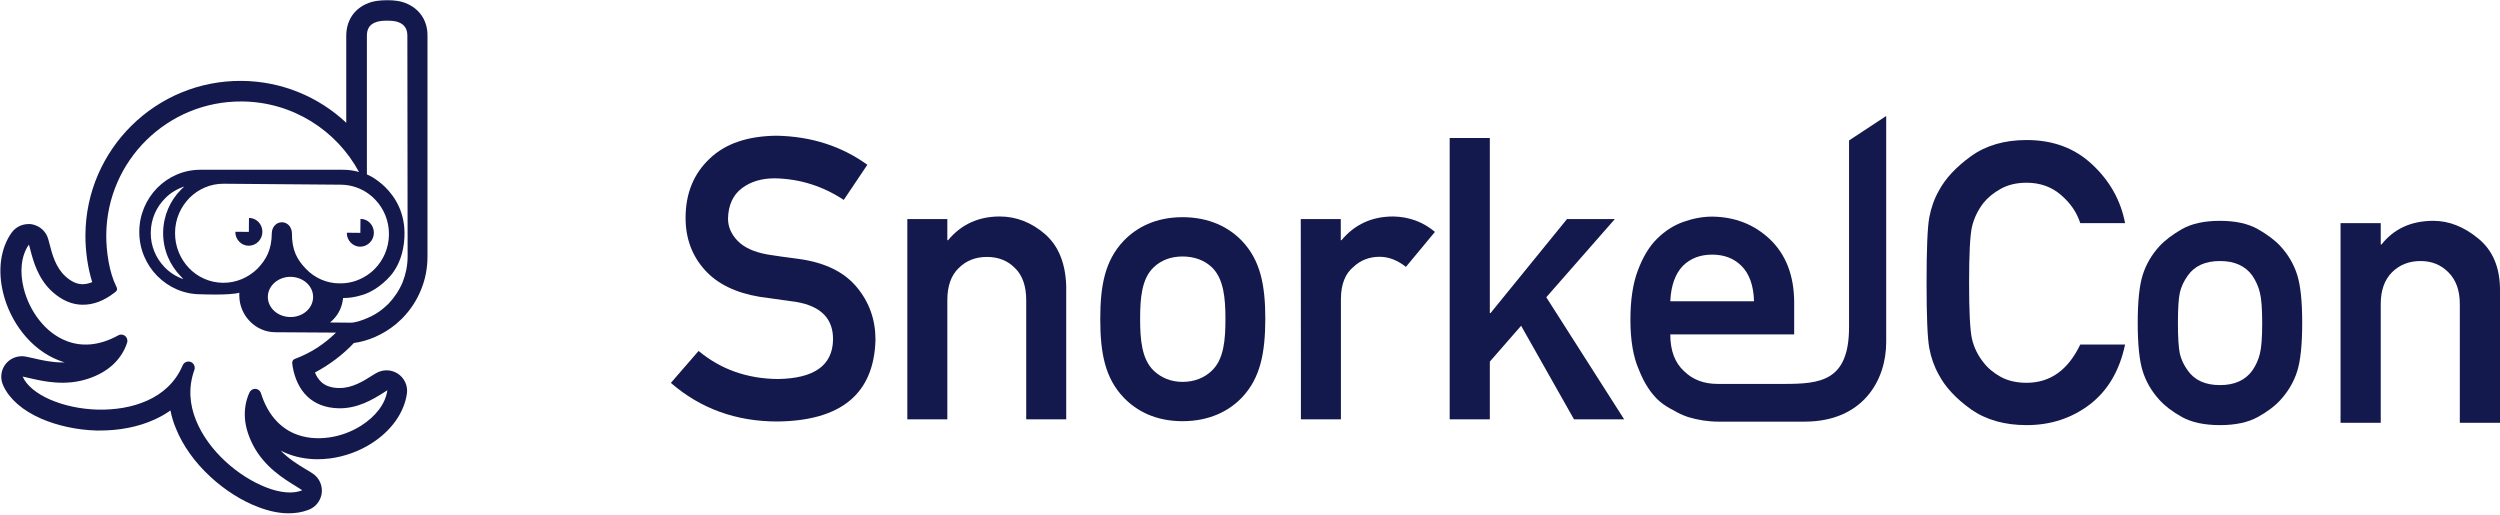
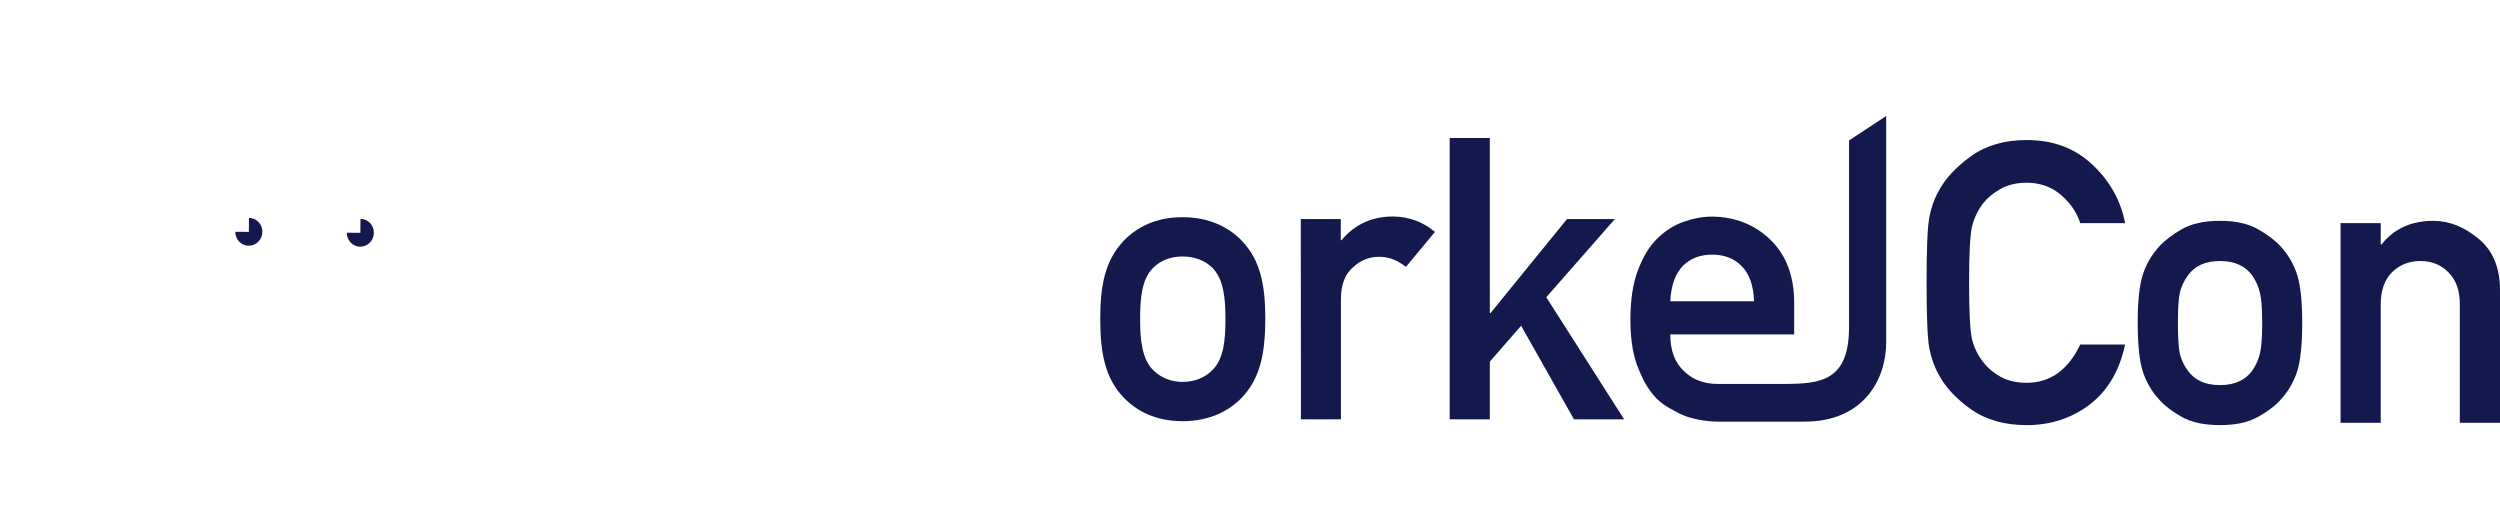
<svg xmlns="http://www.w3.org/2000/svg" width="194" height="40" viewBox="0 0 194 40" fill="none">
  <path d="M96.369 30.852C95.371 31.891 93.863 32.684 91.767 32.684C89.671 32.684 88.197 31.891 87.199 30.852C85.746 29.333 85.38 27.378 85.38 24.752C85.38 22.16 85.746 20.216 87.199 18.686C88.197 17.646 89.683 16.853 91.767 16.853C93.852 16.853 95.371 17.646 96.369 18.686C97.822 20.205 98.188 22.16 98.188 24.752C98.177 27.366 97.822 29.322 96.369 30.852ZM94.04 20.741C93.464 20.194 92.677 19.903 91.767 19.903C90.858 19.903 90.104 20.194 89.527 20.741C88.585 21.635 88.474 23.166 88.474 24.752C88.474 26.339 88.596 27.869 89.527 28.763C90.104 29.31 90.858 29.634 91.767 29.634C92.677 29.634 93.464 29.322 94.04 28.763C94.983 27.869 95.094 26.339 95.094 24.752C95.094 23.177 94.972 21.635 94.04 20.741Z" fill="#14194D" />
-   <path d="M60.364 29.412C63.181 29.367 64.6 28.362 64.644 26.373C64.667 24.742 63.724 23.77 61.817 23.435C60.941 23.312 59.987 23.178 58.945 23.032C57.082 22.72 55.663 22.027 54.698 20.954C53.7 19.848 53.201 18.496 53.201 16.91C53.201 14.999 53.833 13.469 55.086 12.296C56.306 11.134 58.035 10.553 60.275 10.531C62.97 10.586 65.31 11.346 67.306 12.787L65.476 15.513C63.846 14.441 62.061 13.871 60.109 13.838C59.1 13.838 58.257 14.095 57.581 14.597C56.882 15.122 56.516 15.916 56.494 16.966C56.494 17.591 56.738 18.161 57.226 18.675C57.714 19.189 58.49 19.558 59.555 19.748C60.154 19.848 60.963 19.96 61.994 20.094C64.023 20.373 65.52 21.111 66.496 22.295C67.461 23.457 67.938 24.82 67.938 26.362C67.827 30.54 65.288 32.652 60.331 32.708C57.126 32.708 54.365 31.713 52.059 29.713L54.21 27.233C55.929 28.663 57.98 29.389 60.364 29.412Z" fill="#14194D" />
-   <path d="M70.408 17H73.513V18.642H73.569C74.589 17.413 75.93 16.799 77.583 16.799C78.858 16.799 80.033 17.257 81.087 18.162C82.14 19.078 82.684 20.43 82.739 22.206V32.54H79.634V23.29C79.634 22.206 79.346 21.368 78.769 20.809C78.204 20.228 77.472 19.938 76.585 19.938C75.698 19.938 74.966 20.228 74.389 20.809C73.801 21.379 73.513 22.206 73.513 23.29V32.54H70.408V17Z" fill="#14194D" />
  <path d="M100.939 17H104.044V18.642H104.099C105.119 17.413 106.461 16.799 108.113 16.799C109.355 16.821 110.431 17.223 111.351 17.994L109.1 20.709C108.446 20.195 107.769 19.927 107.06 19.927C106.272 19.927 105.585 20.184 105.031 20.709C104.398 21.223 104.066 22.038 104.055 23.178V32.54H100.95V28.228L100.939 17Z" fill="#14194D" />
  <path d="M112.495 10.709H115.611V24.294H115.666L121.599 16.999H125.313L119.991 23.066L126.034 32.54H122.142L118.039 25.278L115.611 28.06V32.54H112.495V10.709Z" fill="#14194D" />
  <path d="M143.486 10.899V25.379C143.486 29.591 141.257 29.792 138.407 29.792H138.418H133.295C132.209 29.792 131.344 29.456 130.678 28.797C129.969 28.149 129.614 27.2 129.614 25.948H139.228V23.39C139.206 21.345 138.574 19.737 137.343 18.564C136.123 17.413 134.637 16.832 132.874 16.809C132.142 16.809 131.399 16.944 130.645 17.212C129.88 17.48 129.192 17.927 128.583 18.53C127.973 19.133 127.485 19.949 127.097 20.988C126.709 22.005 126.52 23.289 126.52 24.82C126.52 26.418 126.742 27.714 127.185 28.708C127.596 29.747 128.117 30.551 128.771 31.132C129.104 31.412 129.47 31.646 129.858 31.836C130.224 32.06 130.601 32.227 130.989 32.361C131.765 32.596 132.552 32.719 133.362 32.719H138.418H140.037C144.528 32.719 146.369 29.546 146.369 26.552V9L143.486 10.899ZM130.579 20.642C131.177 20.049 131.931 19.759 132.863 19.759C133.794 19.759 134.559 20.049 135.147 20.642C135.757 21.256 136.079 22.172 136.112 23.379H129.614C129.669 22.172 129.991 21.267 130.579 20.642Z" fill="#14194D" />
  <path d="M181.626 32.81V17.315H184.746V18.972H184.806C185.771 17.748 187.115 17.136 188.836 17.136C190.04 17.136 191.2 17.593 192.314 18.509C193.439 19.425 194.001 20.758 194.001 22.51V32.81H190.881V23.584C190.881 22.54 190.588 21.723 190.001 21.136C189.423 20.549 188.702 20.256 187.836 20.256C186.94 20.256 186.199 20.549 185.612 21.136C185.035 21.723 184.746 22.54 184.746 23.584V32.81H181.626Z" fill="#14194D" />
  <path d="M165.887 25.047C165.887 23.385 166.017 22.146 166.276 21.33C166.534 20.514 166.962 19.778 167.559 19.121C167.987 18.653 168.574 18.206 169.321 17.778C170.077 17.35 171.062 17.136 172.276 17.136C173.471 17.136 174.446 17.35 175.202 17.778C175.959 18.206 176.551 18.653 176.979 19.121C177.576 19.778 178.004 20.514 178.262 21.33C178.521 22.146 178.651 23.385 178.651 25.047C178.651 26.739 178.521 27.993 178.262 28.809C178.004 29.625 177.576 30.361 176.979 31.018C176.551 31.496 175.959 31.944 175.202 32.362C174.446 32.78 173.471 32.989 172.276 32.989C171.062 32.989 170.077 32.78 169.321 32.362C168.574 31.944 167.987 31.496 167.559 31.018C166.962 30.361 166.534 29.625 166.276 28.809C166.017 27.993 165.887 26.739 165.887 25.047ZM175.546 25.077C175.546 23.953 175.486 23.162 175.366 22.704C175.257 22.246 175.063 21.808 174.784 21.39C174.237 20.634 173.401 20.256 172.276 20.256C171.132 20.256 170.296 20.634 169.769 21.39C169.47 21.808 169.266 22.246 169.157 22.704C169.057 23.162 169.007 23.943 169.007 25.047C169.007 26.182 169.057 26.983 169.157 27.451C169.266 27.908 169.47 28.341 169.769 28.749C170.296 29.506 171.132 29.884 172.276 29.884C173.401 29.884 174.237 29.506 174.784 28.749C175.063 28.341 175.257 27.908 175.366 27.451C175.486 26.993 175.546 26.202 175.546 25.077Z" fill="#14194D" />
  <path d="M161.429 26.734H164.907C164.48 28.764 163.564 30.317 162.161 31.392C160.758 32.456 159.126 32.989 157.265 32.989C155.553 32.989 154.115 32.581 152.95 31.765C151.796 30.939 150.965 30.048 150.458 29.093C150.099 28.456 149.851 27.759 149.711 27.003C149.572 26.247 149.502 24.56 149.502 21.942C149.502 19.325 149.572 17.638 149.711 16.882C149.851 16.126 150.099 15.429 150.458 14.792C150.965 13.847 151.796 12.956 152.95 12.12C154.115 11.284 155.553 10.866 157.265 10.866C159.325 10.866 161.026 11.503 162.37 12.777C163.723 14.041 164.569 15.553 164.907 17.315H161.429C161.161 16.479 160.658 15.748 159.922 15.121C159.195 14.494 158.309 14.18 157.265 14.18C156.488 14.18 155.817 14.339 155.249 14.658C154.682 14.976 154.234 15.345 153.906 15.762C153.478 16.32 153.184 16.932 153.025 17.599C152.876 18.265 152.801 19.713 152.801 21.942C152.801 24.182 152.876 25.635 153.025 26.301C153.184 26.968 153.478 27.57 153.906 28.108C154.234 28.546 154.682 28.924 155.249 29.242C155.817 29.551 156.488 29.705 157.265 29.705C159.096 29.705 160.484 28.715 161.429 26.734Z" fill="#14194D" />
-   <path d="M31.66 0.321C31.113 0.057 30.546 0.018 30.108 0.018H30.034C29.541 0.018 28.959 0.052 28.392 0.321C27.416 0.769 26.869 1.669 26.869 2.784V9.526C24.705 7.491 21.814 6.297 18.749 6.277C12.122 6.222 6.683 11.571 6.629 18.203C6.619 19.482 6.813 20.805 7.156 21.89C6.927 21.989 6.663 22.054 6.4 22.054H6.38C5.942 22.044 5.524 21.845 5.086 21.452C4.31 20.751 4.046 19.721 3.837 18.905L3.748 18.576C3.594 17.974 3.101 17.526 2.489 17.407C2.399 17.387 2.305 17.387 2.215 17.387C1.703 17.387 1.21 17.626 0.902 18.054C0.036 19.268 -0.193 20.985 0.255 22.771C0.529 23.875 1.056 24.95 1.768 25.845C2.544 26.831 3.519 27.562 4.579 27.97C4.723 28.025 4.872 28.079 5.027 28.124H4.763C3.977 28.114 3.23 27.95 2.628 27.806C2.399 27.751 2.181 27.707 2.016 27.676C1.917 27.657 1.807 27.642 1.708 27.642C1.195 27.642 0.693 27.881 0.384 28.318C0.046 28.801 0.011 29.423 0.265 29.95C0.748 30.98 1.753 31.856 3.196 32.488C4.454 33.035 5.977 33.364 7.474 33.409H7.693C9.256 33.418 10.748 33.125 12.002 32.552C12.44 32.354 12.858 32.115 13.226 31.851C13.316 32.309 13.455 32.782 13.644 33.229C14.181 34.578 15.112 35.876 16.336 37.005C17.45 38.036 18.764 38.867 20.043 39.349C20.874 39.667 21.66 39.832 22.386 39.832C22.933 39.832 23.436 39.752 23.899 39.578C24.436 39.394 24.829 38.941 24.948 38.384C25.078 37.737 24.794 37.08 24.247 36.732C24.118 36.643 23.928 36.533 23.71 36.404C23.133 36.056 22.406 35.608 21.784 34.971C21.904 35.035 22.013 35.08 22.132 35.135C22.889 35.463 23.72 35.628 24.595 35.637C24.934 35.637 25.272 35.617 25.625 35.573C26.755 35.419 27.859 35.025 28.82 34.413C30.372 33.428 31.367 32.02 31.576 30.543C31.665 29.931 31.377 29.328 30.865 28.99C30.601 28.826 30.307 28.736 30.009 28.736C29.715 28.736 29.417 28.816 29.153 28.975L28.869 29.149C28.178 29.587 27.317 30.125 26.322 30.11H26.257C25.68 30.09 25.242 29.936 24.924 29.637C24.705 29.428 24.55 29.179 24.441 28.906C25.555 28.313 26.585 27.547 27.461 26.617C28.009 26.542 28.546 26.388 29.058 26.169C29.67 25.905 30.238 25.557 30.755 25.129C30.765 25.119 30.79 25.109 30.8 25.084L31.163 24.756C31.183 24.736 31.208 24.711 31.227 24.691C31.849 24.054 32.332 23.323 32.67 22.492C33.009 21.671 33.173 20.796 33.173 19.91V2.774C33.183 1.669 32.626 0.774 31.66 0.321ZM23.739 20.86C23.063 20.159 22.645 19.427 22.655 18.094C22.655 17.875 22.555 17.646 22.436 17.502C22.282 17.337 22.088 17.248 21.889 17.248H21.869C21.769 17.248 21.67 17.268 21.58 17.308C21.486 17.347 21.401 17.407 21.321 17.491C21.192 17.631 21.093 17.865 21.093 18.069C21.082 19.402 20.655 20.139 19.978 20.85C19.286 21.527 18.346 21.955 17.306 21.945C16.266 21.935 15.326 21.497 14.659 20.796C13.992 20.094 13.575 19.133 13.584 18.069C13.584 17.536 13.694 17.034 13.888 16.576C14.082 16.119 14.361 15.71 14.699 15.362C15.39 14.671 16.331 14.247 17.371 14.258L26.461 14.332C27.252 14.342 27.984 14.596 28.586 15.028C28.775 15.163 28.949 15.312 29.108 15.482C29.775 16.173 30.193 17.134 30.183 18.193C30.173 19.253 29.745 20.208 29.053 20.895C28.949 20.999 28.834 21.099 28.72 21.189C28.073 21.691 27.267 22 26.386 21.989C25.347 22 24.406 21.562 23.739 20.86ZM24.297 23.059C24.287 23.925 23.501 24.612 22.526 24.602C21.55 24.591 20.774 23.89 20.784 23.025C20.794 22.169 21.595 21.472 22.555 21.482C23.53 21.497 24.307 22.194 24.297 23.059ZM14.221 21.661C13.664 21.462 13.171 21.149 12.768 20.73C12.102 20.039 11.684 19.089 11.699 18.049C11.709 16.999 12.136 16.059 12.823 15.382C13.226 14.964 13.744 14.661 14.301 14.472C14.221 14.546 14.147 14.616 14.072 14.69C13.206 15.546 12.674 16.735 12.659 18.049C12.649 19.372 13.171 20.567 14.027 21.442C14.092 21.517 14.167 21.582 14.221 21.661ZM22.709 28.443C22.864 29.338 23.222 30.184 23.869 30.786C24.436 31.314 25.217 31.652 26.242 31.682C27.75 31.727 28.954 30.98 29.755 30.478L30.058 30.279C29.919 31.353 29.118 32.334 28.033 33.025C27.277 33.508 26.391 33.837 25.471 33.956C24.56 34.075 23.645 33.991 22.824 33.637C21.719 33.155 20.769 32.169 20.252 30.518C20.177 30.264 19.903 30.115 19.65 30.199C19.52 30.244 19.411 30.343 19.356 30.463C19.082 31.065 18.953 31.741 19.008 32.488C19.062 33.145 19.271 33.846 19.665 34.597C20.55 36.249 21.993 37.135 22.958 37.727C23.167 37.857 23.341 37.966 23.461 38.046H23.451C22.749 38.339 21.754 38.245 20.695 37.837C19.61 37.419 18.485 36.722 17.5 35.812C16.525 34.916 15.694 33.811 15.211 32.617C14.709 31.383 14.599 30.045 15.082 28.712C15.102 28.657 15.112 28.602 15.112 28.547C15.112 28.353 14.998 28.164 14.808 28.09C14.555 27.99 14.271 28.109 14.171 28.363L14.162 28.383C13.604 29.677 12.619 30.553 11.425 31.085C10.256 31.612 8.907 31.816 7.584 31.786C6.25 31.752 4.947 31.468 3.897 31.01C2.857 30.553 2.071 29.936 1.763 29.229L1.753 29.219C1.897 29.254 2.091 29.294 2.32 29.349C3.414 29.602 5.066 29.971 6.828 29.393C7.629 29.129 8.261 28.756 8.743 28.318C9.281 27.826 9.654 27.234 9.858 26.612C9.947 26.358 9.813 26.074 9.564 25.99C9.425 25.945 9.281 25.955 9.161 26.034C7.664 26.855 6.315 26.9 5.191 26.472C4.35 26.154 3.623 25.577 3.056 24.856C2.474 24.124 2.061 23.259 1.842 22.383C1.524 21.124 1.623 19.855 2.245 18.979L2.335 19.308C2.574 20.228 2.927 21.607 4.051 22.632C4.827 23.333 5.619 23.637 6.38 23.647C7.265 23.666 8.106 23.308 8.828 22.751C9.002 22.611 9.201 22.542 9.002 22.183C8.509 21.189 8.236 19.611 8.246 18.213C8.3 12.456 13.007 7.829 18.774 7.874C22.705 7.904 26.113 10.113 27.859 13.347H27.854C27.461 13.228 27.033 13.173 26.595 13.173H15.555C14.898 13.173 14.276 13.307 13.709 13.551C13.142 13.795 12.629 14.148 12.196 14.586C11.34 15.461 10.808 16.666 10.808 17.999C10.808 18.661 10.937 19.298 11.181 19.875C11.42 20.452 11.768 20.974 12.201 21.412C13.067 22.288 14.246 22.835 15.56 22.835C15.56 22.835 17.794 22.935 18.57 22.716V22.925C18.57 24.492 19.839 25.781 21.371 25.781L26.073 25.811C25.177 26.697 24.103 27.398 22.894 27.846C22.67 27.94 22.645 28.079 22.709 28.443ZM31.248 21.89C30.984 22.527 30.601 23.094 30.143 23.576L29.78 23.905C29.397 24.234 28.959 24.497 28.486 24.691C28.083 24.865 27.556 25.05 27.173 25.04L26.765 25.035L25.61 25.024C25.914 24.791 26.168 24.423 26.168 24.413C26.187 24.378 26.212 24.348 26.232 24.313C26.252 24.283 26.267 24.253 26.287 24.224C26.287 24.224 26.287 24.224 26.287 24.219C26.292 24.213 26.297 24.209 26.297 24.199C26.57 23.741 26.625 23.124 26.625 23.124C26.65 23.124 26.68 23.124 26.71 23.124C26.79 23.124 26.869 23.119 26.949 23.114C27.068 23.109 27.192 23.094 27.322 23.074C27.566 23.039 27.824 22.98 28.093 22.895H28.098C28.262 22.85 28.422 22.786 28.586 22.711C28.65 22.676 28.73 22.646 28.805 22.601C29.014 22.492 29.223 22.363 29.431 22.204C29.64 22.049 29.85 21.87 30.053 21.666C30.088 21.631 30.108 21.601 30.143 21.567C30.208 21.502 30.272 21.437 30.342 21.348C30.407 21.273 30.486 21.174 30.551 21.074C30.934 20.517 31.317 19.676 31.382 18.437C31.482 16.556 30.68 15.298 29.884 14.511C29.546 14.183 29.208 13.944 28.949 13.78C28.69 13.621 28.481 13.541 28.481 13.541C28.476 13.536 28.471 13.536 28.471 13.536V2.764C28.471 2.227 28.7 1.923 29.073 1.759C29.357 1.63 29.685 1.605 30.034 1.605C30.397 1.605 30.725 1.625 31.009 1.759C31.382 1.933 31.611 2.232 31.611 2.774L31.631 19.91C31.631 20.611 31.486 21.278 31.248 21.89Z" fill="#14194D" />
  <path d="M27.953 19.143C28.53 19.143 29.012 18.661 29.012 18.069C29.022 17.476 28.555 16.984 27.973 16.984L27.963 18.069L26.913 18.059C26.903 18.651 27.37 19.143 27.953 19.143Z" fill="#14194D" />
  <path d="M19.321 16.91L19.311 17.994L18.261 17.985C18.251 18.576 18.719 19.069 19.301 19.069C19.878 19.069 20.361 18.586 20.361 17.994C20.37 17.402 19.898 16.91 19.321 16.91Z" fill="#14194D" />
</svg>